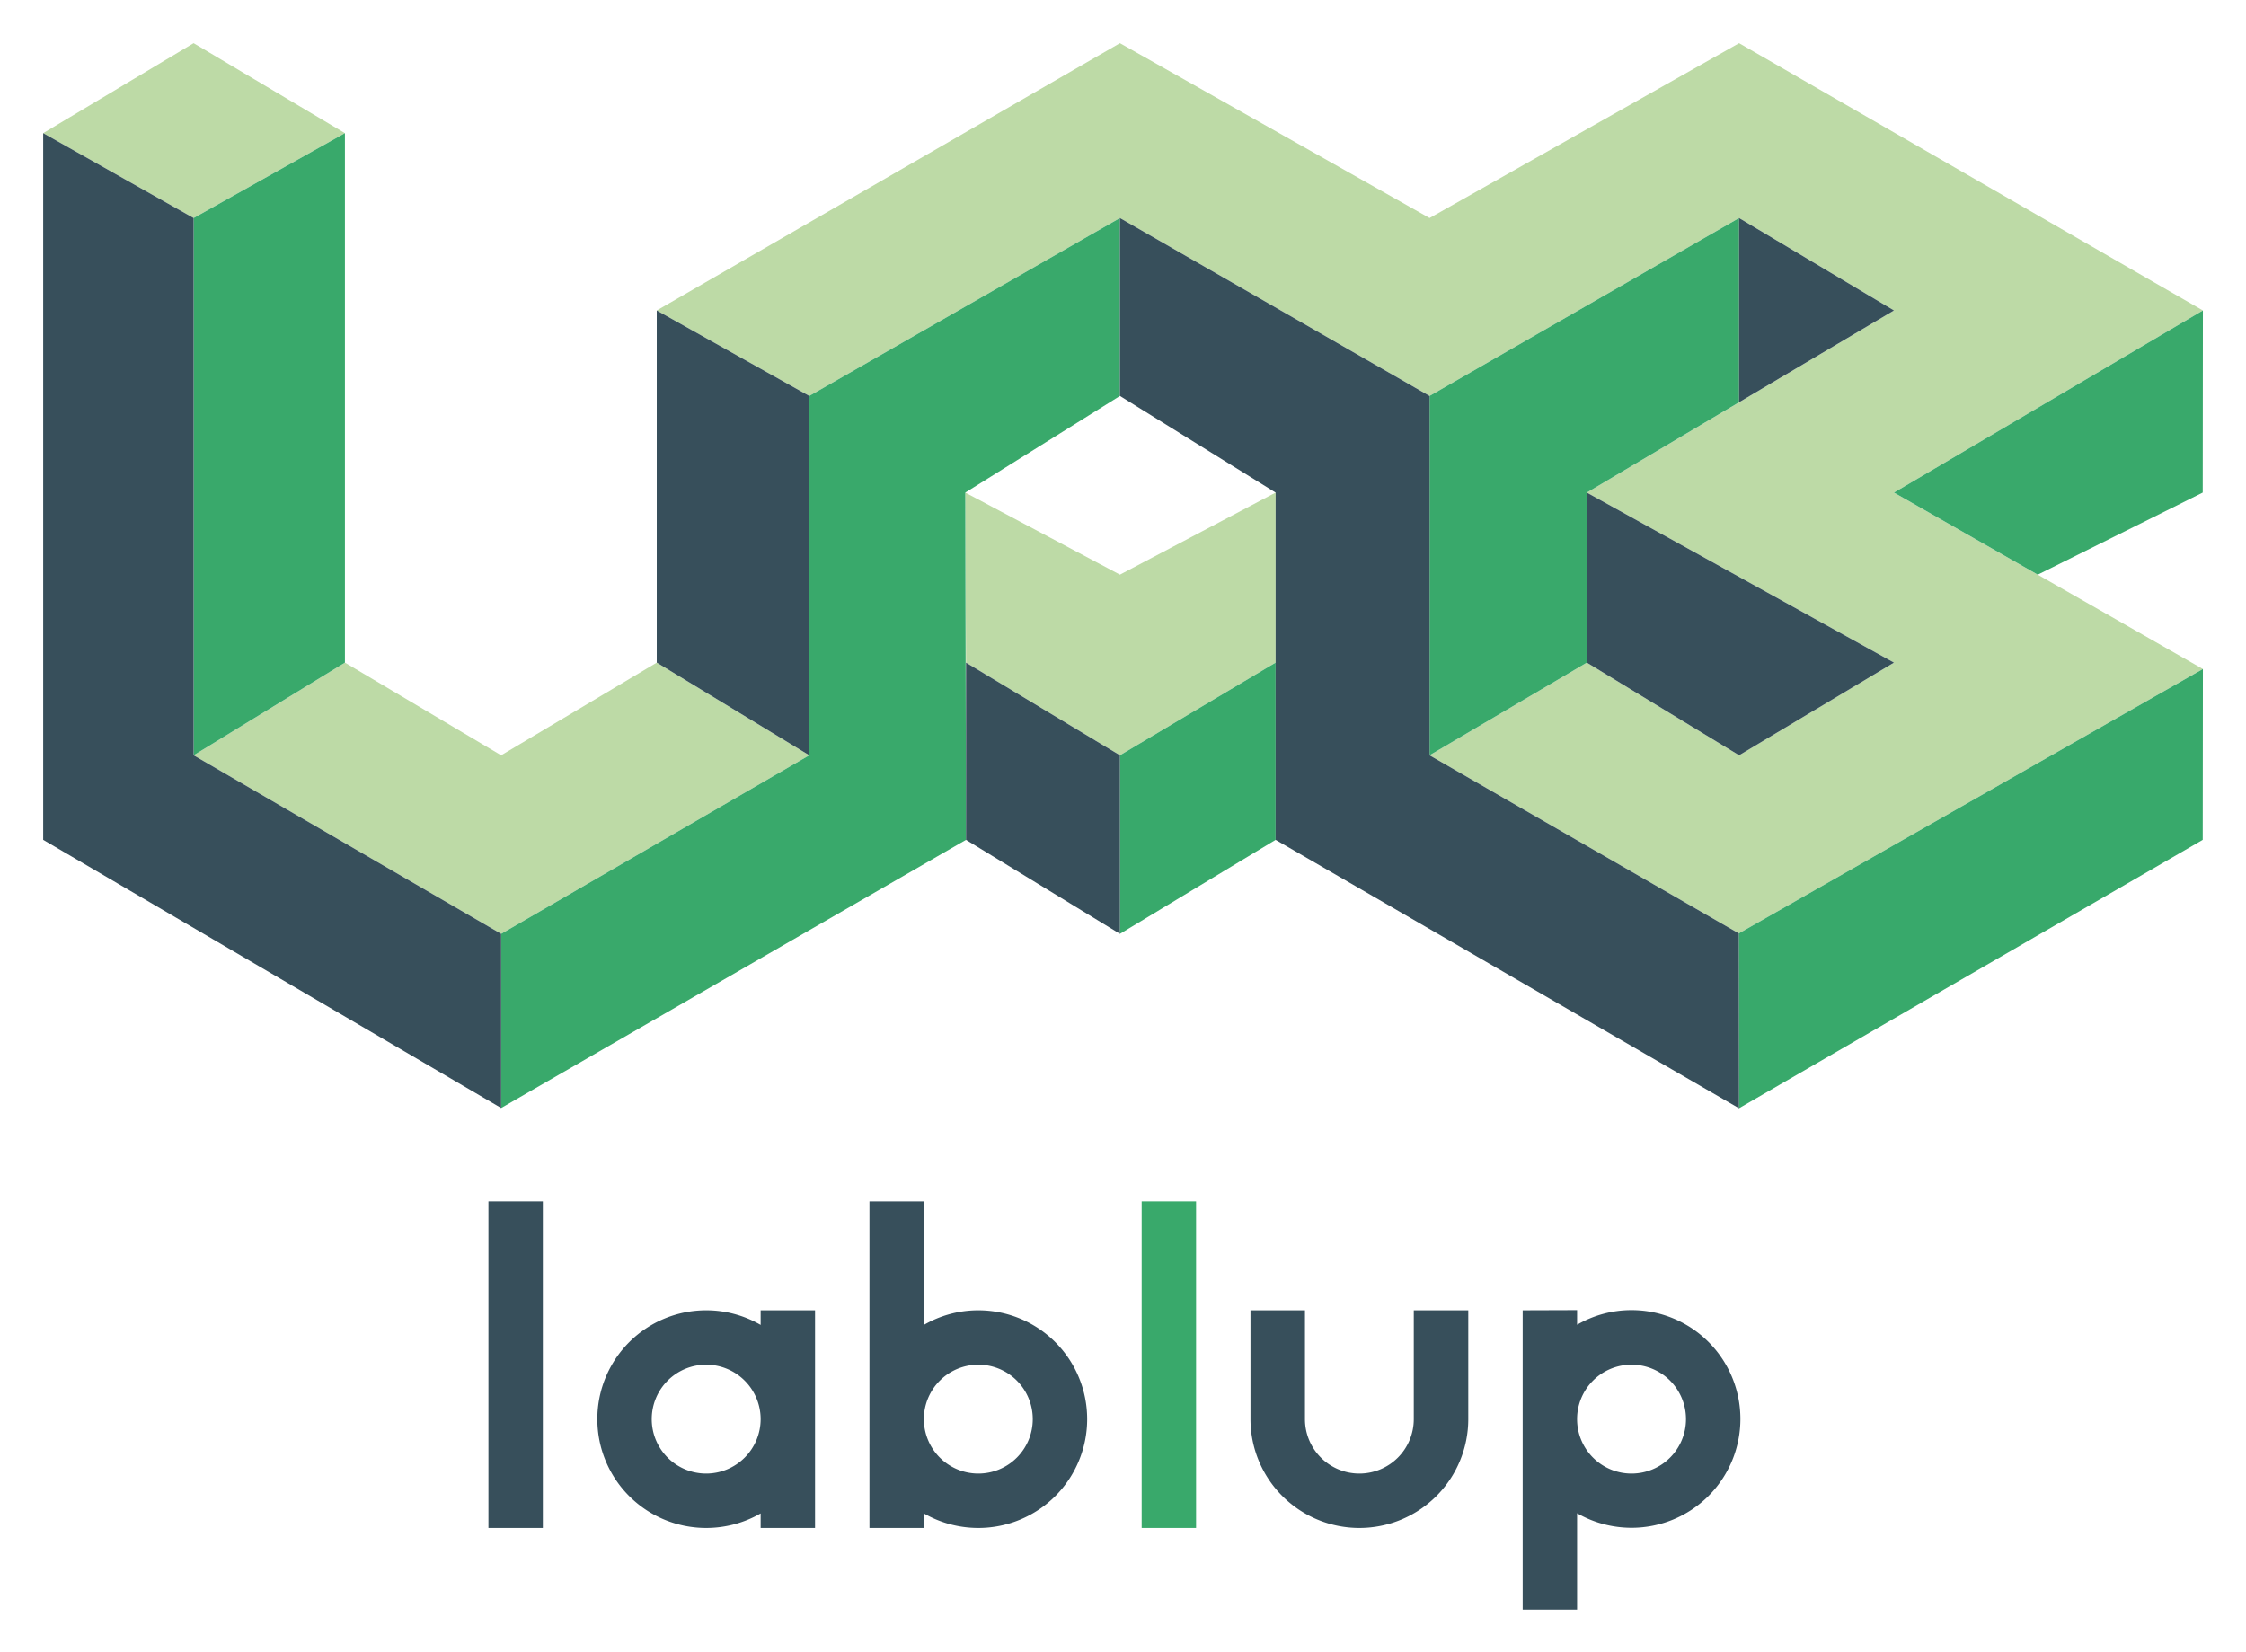
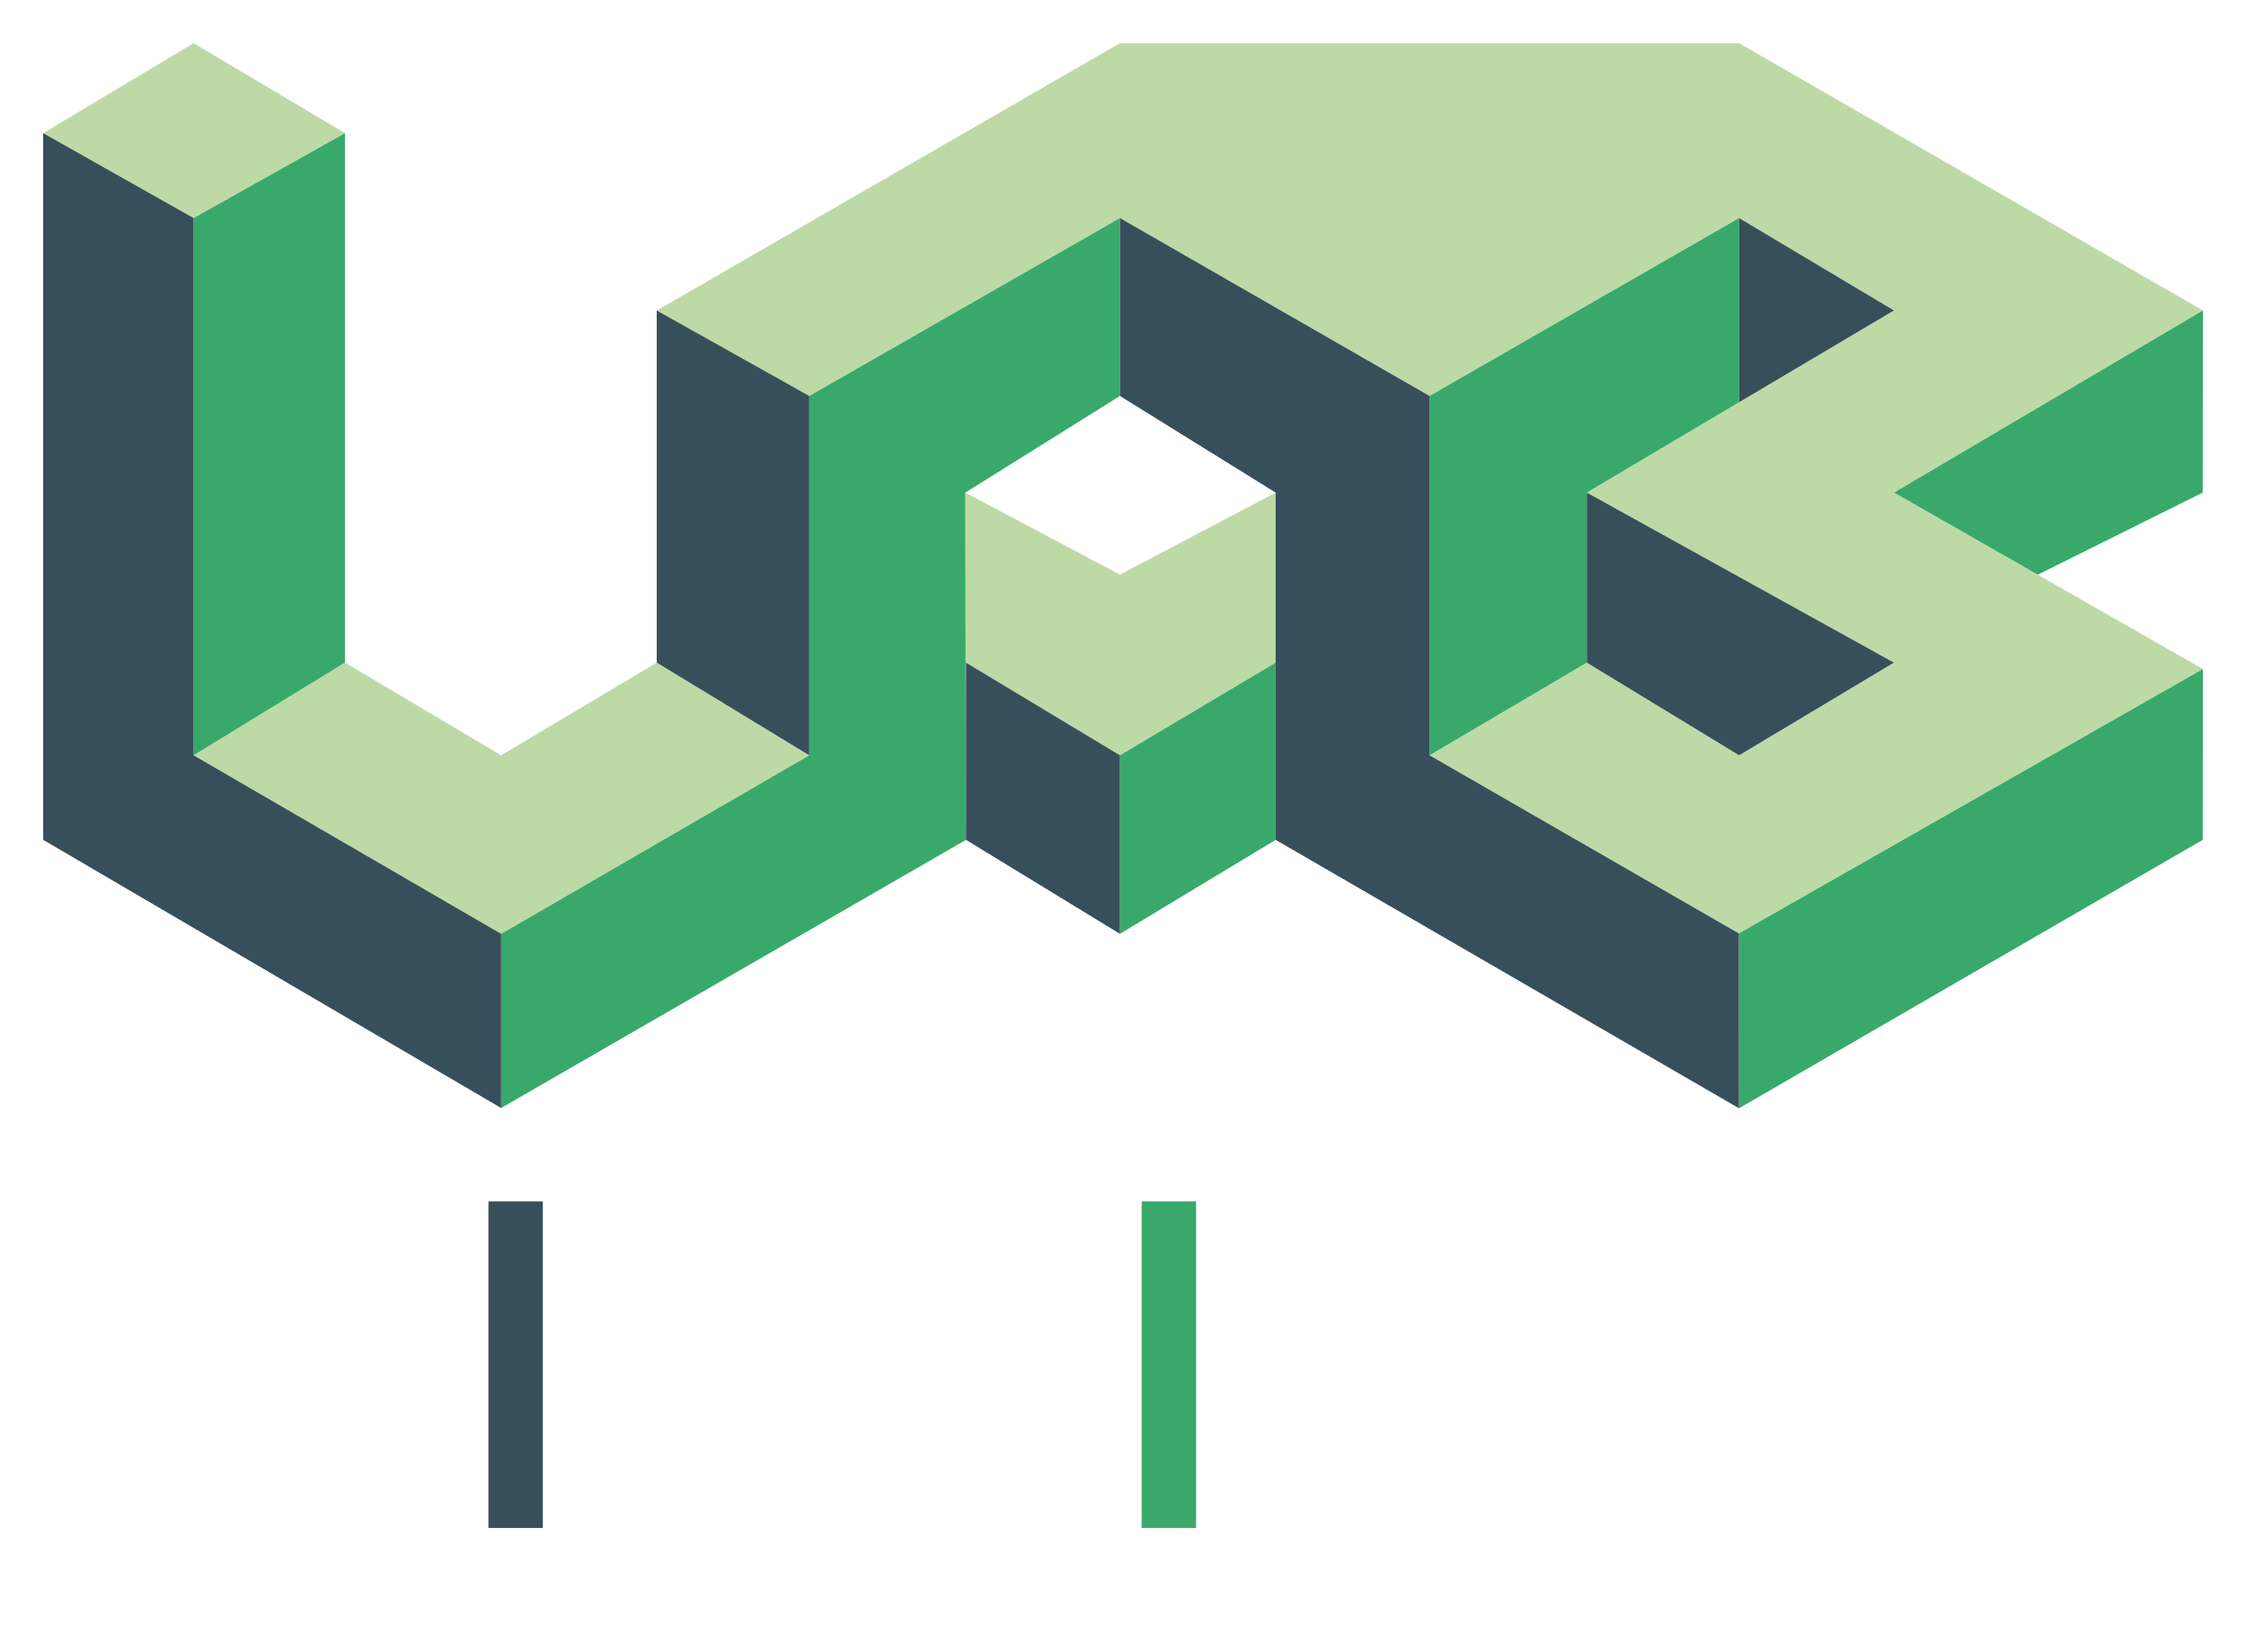
<svg xmlns="http://www.w3.org/2000/svg" role="img" viewBox="-4.93 -4.93 256.36 188.61">
  <title>Lablup (Logo with text, vertical, text with color L).svg</title>
  <defs>
    <style>.cls-1{fill:#bddaa6}.cls-2{fill:#39a96b}.cls-4{fill:#374f5b}</style>
  </defs>
-   <path d="M0 10.27l17.17 9.69 17.27-9.69L17.17 0 0 10.27zm52.27 71.02l17.76-10.58 17.41 10.58-35.17 20.38-35.1-20.38 17.27-10.58 17.83 10.58zm35.17-41.02l35.46-20.31 35.34 20.31 35.33-20.31 17.68 10.55-35.06 20.79 35.06 19.41-17.68 10.58-17.38-10.58-17.95 10.58 35.3 20.33 52.97-30.18-35.26-20.14 35.26-20.79L193.57 0l-35.33 19.96L122.9 0 70.03 30.51l17.41 9.76z" class="cls-1" />
+   <path d="M0 10.27l17.17 9.69 17.27-9.69L17.17 0 0 10.27zm52.27 71.02l17.76-10.58 17.41 10.58-35.17 20.38-35.1-20.38 17.27-10.58 17.83 10.58zm35.17-41.02l35.46-20.31 35.34 20.31 35.33-20.31 17.68 10.55-35.06 20.79 35.06 19.41-17.68 10.58-17.38-10.58-17.95 10.58 35.3 20.33 52.97-30.18-35.26-20.14 35.26-20.79L193.57 0L122.9 0 70.03 30.51l17.41 9.76z" class="cls-1" />
  <path d="M105.25 51.3l17.65 9.37 17.77-9.37v19.41L122.9 81.29l-17.57-10.58-.08-19.41z" class="cls-1" />
  <path d="M17.17 81.29l17.27-10.58V10.27l-17.27 9.69v61.33zm70.27-41.02l35.46-20.31v20.31L105.25 51.3l.08 39.64-53.06 30.61v-19.88l35.17-20.38V40.27zm70.8 0l35.33-20.31v21.03L176.19 51.3v19.41l-17.95 10.58V40.27z" class="cls-2" />
  <path fill="#38a96b" d="M193.54 101.62l52.97-30.18-.02 19.5-52.93 30.64-.02-19.96zM122.9 81.29l17.77-10.58v20.23l-17.77 10.73V81.29z" />
  <path d="M0 10.27l17.17 9.69v61.33l35.1 20.38v19.88L0 90.94V10.27zm70.03 20.24l17.41 9.76v41.02L70.03 70.71v-40.2zm52.87-10.55l35.34 20.31v41.02l35.3 20.33.02 19.96-52.89-30.64V51.3L122.9 40.27V19.96zm-17.57 50.75l17.57 10.58v20.38l-17.57-10.73V70.71zm88.24-50.75v21.03l17.68-10.48-17.68-10.55zM176.19 51.3l35.06 19.41-17.68 10.58-17.38-10.58V51.3z" class="cls-4" />
  <path d="M211.25 51.3l16.41 9.37 18.83-9.37.02-20.79-35.26 20.79z" class="cls-2" />
  <path d="M50.82 132.21h6.21v37.28h-6.21z" class="cls-4" />
  <path d="M125.38 132.21h6.21v37.28h-6.21z" class="cls-2" />
-   <path d="M81.89 144.64v1.67a12.36 12.36 0 0 0-6.22-1.67 12.42 12.42 0 0 0-12.42 12.43 12.42 12.42 0 0 0 12.42 12.42 12.46 12.46 0 0 0 6.22-1.66v1.66h6.21v-24.85zm-6.22 18.64a6.21 6.21 0 0 1-6.21-6.21 6.21 6.21 0 0 1 6.21-6.22 6.22 6.22 0 0 1 6.22 6.22 6.22 6.22 0 0 1-6.22 6.21zm24.85 6.21v-1.66a12.46 12.46 0 0 0 6.22 1.66 12.42 12.42 0 0 0 12.42-12.42 12.42 12.42 0 0 0-12.42-12.43 12.36 12.36 0 0 0-6.22 1.67v-14.1h-6.21v37.28zm6.22-18.64a6.21 6.21 0 0 1 6.21 6.22 6.21 6.21 0 0 1-6.21 6.21 6.22 6.22 0 0 1-6.22-6.21 6.22 6.22 0 0 1 6.22-6.22zm62.13-6.21v34.17h6.21v-11a12.46 12.46 0 0 0 6.22 1.66 12.42 12.42 0 0 0 12.42-12.42 12.42 12.42 0 0 0-12.42-12.43 12.36 12.36 0 0 0-6.22 1.67v-1.67zm6.21 12.43a6.21 6.21 0 0 1 6.22-6.22 6.21 6.21 0 0 1 6.21 6.22 6.21 6.21 0 0 1-6.21 6.21 6.21 6.21 0 0 1-6.22-6.21zm-18.64-12.43v12.43a6.21 6.21 0 0 1-6.21 6.21 6.21 6.21 0 0 1-6.21-6.21v-12.43h-6.22v12.43a12.43 12.43 0 0 0 12.43 12.42 12.43 12.43 0 0 0 12.43-12.42v-12.43z" class="cls-4" />
</svg>